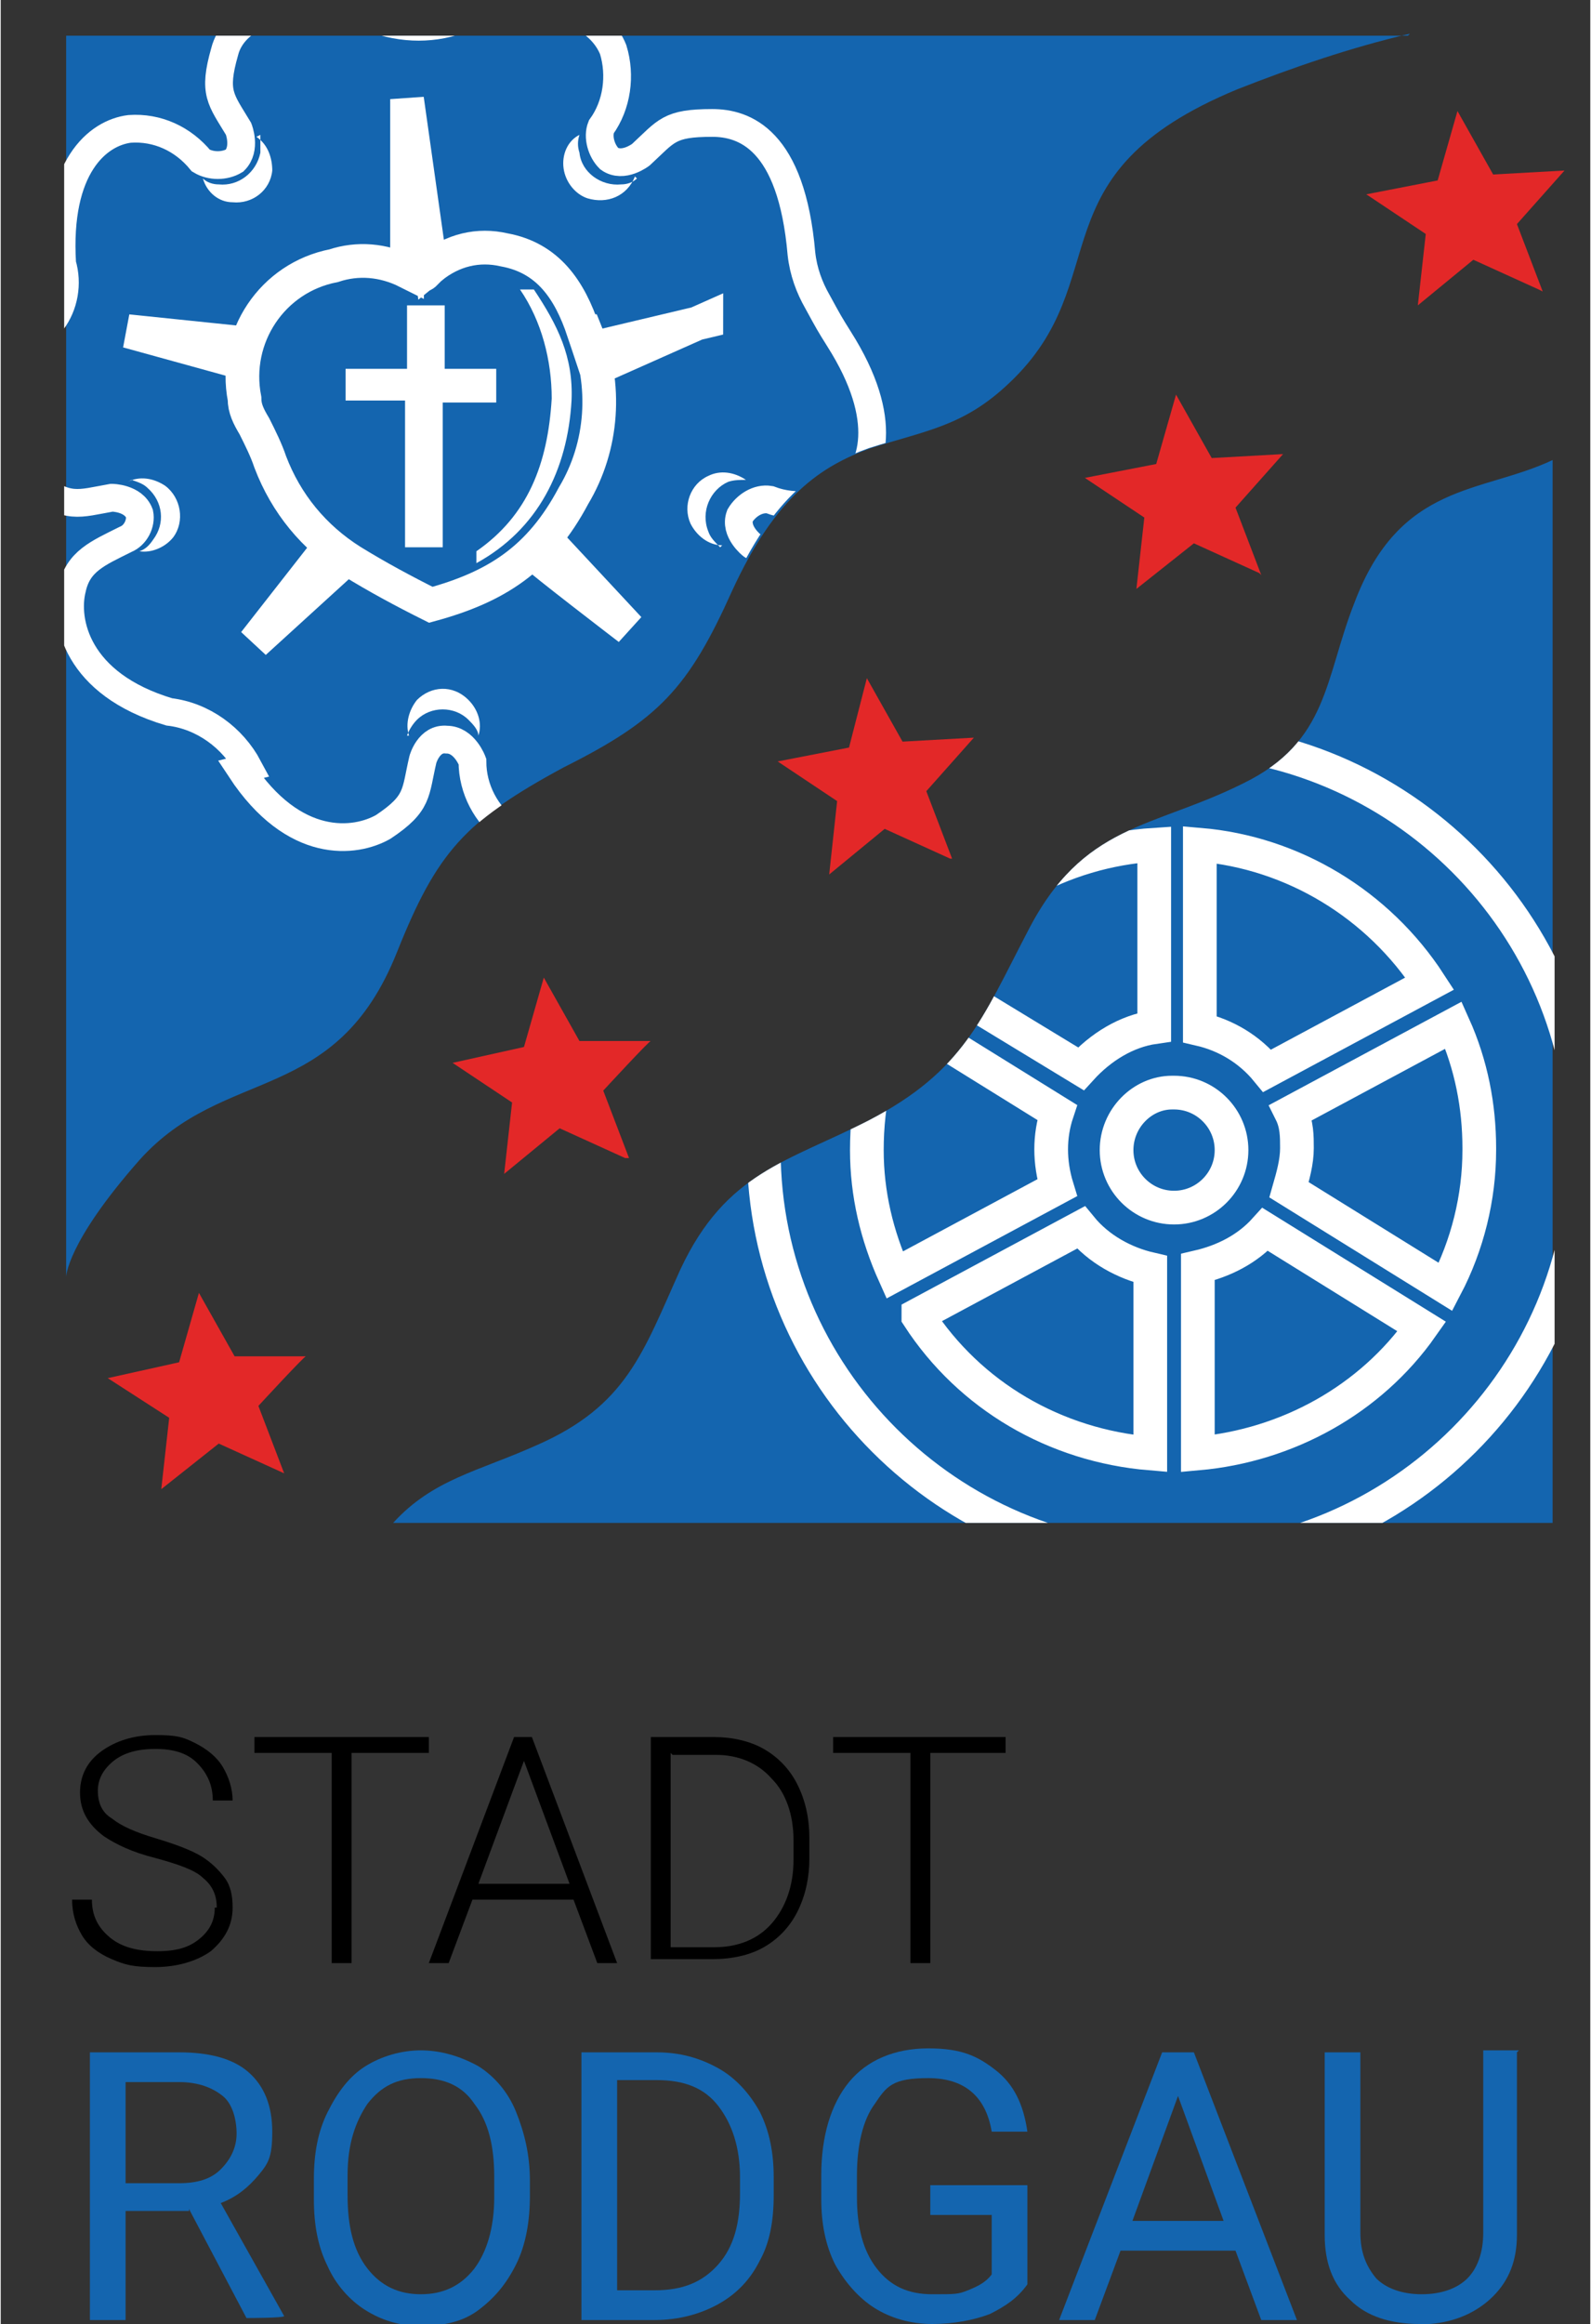
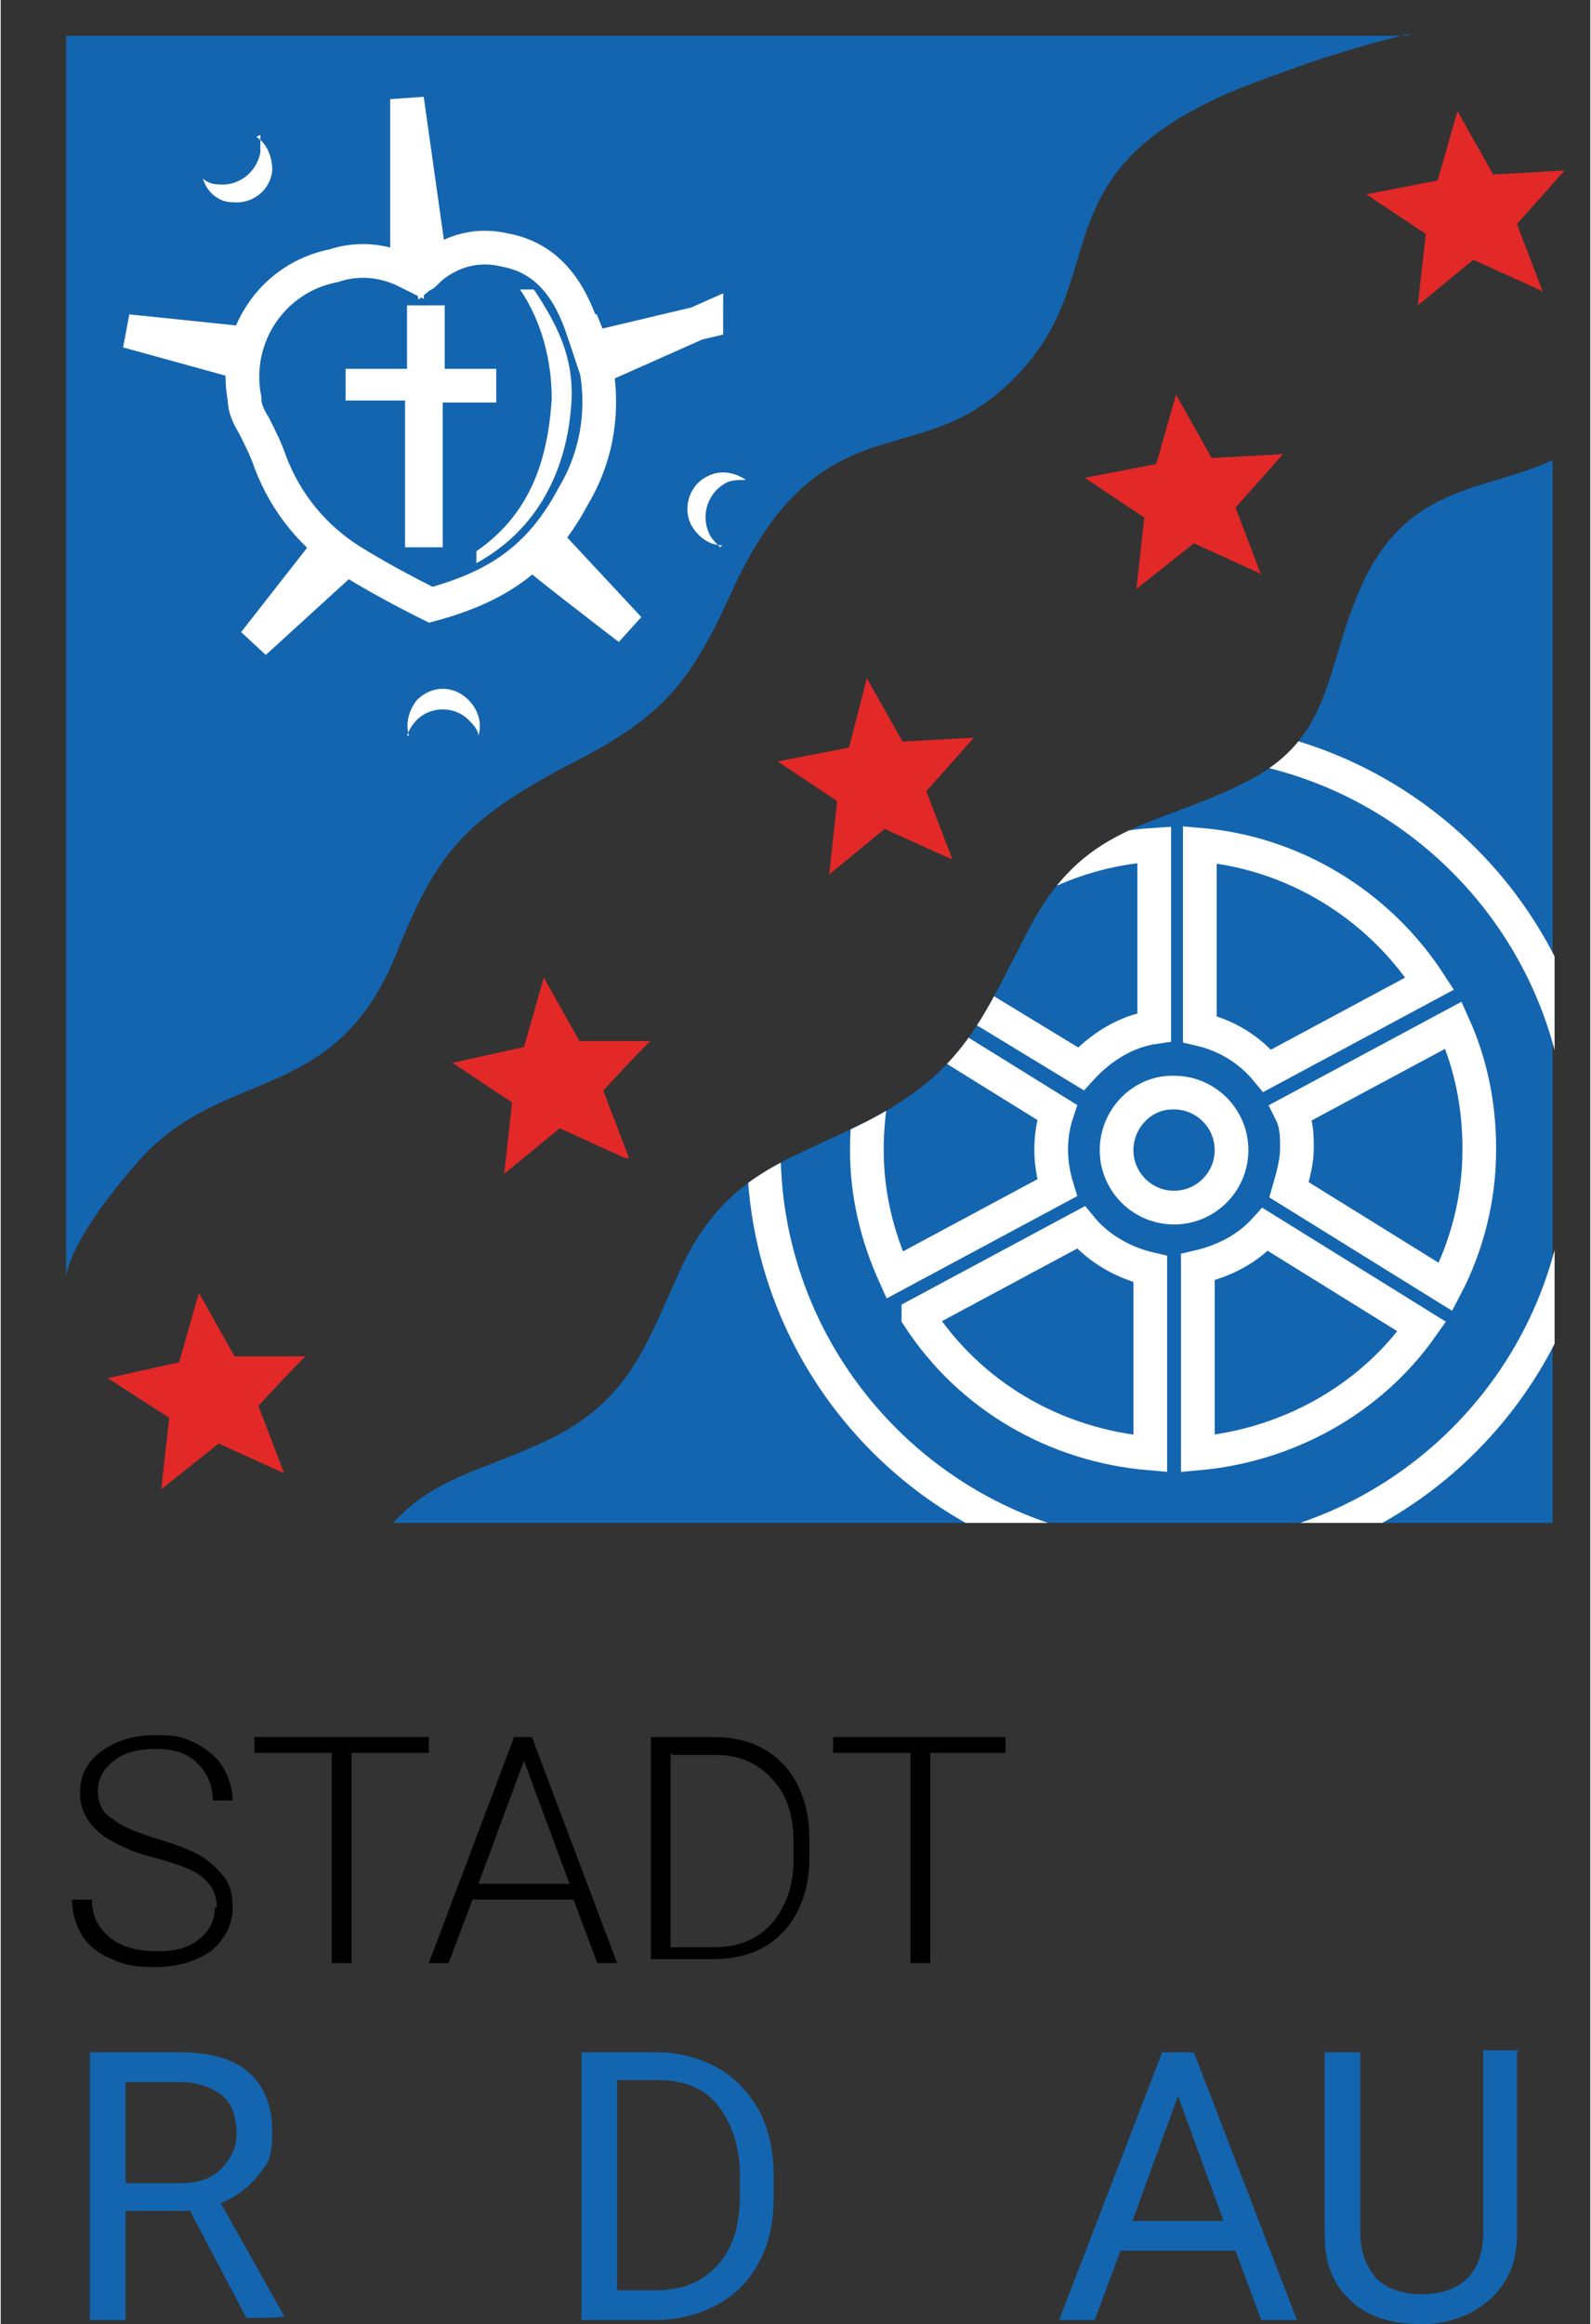
<svg xmlns="http://www.w3.org/2000/svg" height="219" version="1.1" viewBox="0 0 80.2 117.2" width="150">
  <rect x="0" y="0" width="80.2" height="117.2" fill="#333333" stroke="none" />
  <defs>
    <style>
      .cls-1, .cls-2, .cls-3 {
        fill: none;
      }

      .cls-4 {
        fill: #e32828;
      }

      .cls-5 {
        isolation: isolate;
      }

      .cls-6 {
        clip-path: url(#clippath-1);
      }

      .cls-7 {
        clip-path: url(#clippath-2);
      }

      .cls-2 {
        stroke-miterlimit: 3.9;
        stroke-width: 1.4px;
      }

      .cls-2, .cls-3 {
        stroke: #fff;
      }

      .cls-8 {
        fill: #fff;
      }

      .cls-9 {
        fill: #1465af;
      }

      .cls-3 {
        stroke-width: 1.7px;
      }

      .cls-10 {
        clip-path: url(#clippath);
      }
    </style>
    <clipPath id="clippath">
      <rect class="cls-1" height="79" width="80.2" />
    </clipPath>
    <clipPath id="clippath-1">
      <path class="cls-1" d="M3.2,64.5h0s0,0,0,0M68.3,30.4c-1.5,3.8-1.3,7-5.6,9.1-4.6,2.3-8.1,2-10.9,7.5-2.3,4.4-3.2,7-8,9.5-4.1,2.1-7.2,2.6-9.5,7.5-1.9,4.2-2.7,6.9-7.3,8.9-2.9,1.3-5.2,1.7-7.2,3.9h58.6V23.2c-3.6,1.7-7.7,1.1-10,7.2M3.2,1.8v62.7c0-.2.2-2,3.7-5.9,4.3-4.8,9.9-2.7,13-10.5,2-5,3.4-6.6,8.4-9.3,4.8-2.5,6.3-4.1,8.5-9,2.2-4.9,4.5-6.3,7-7.2,2.8-.9,4.7-1.1,7-3.3,5.5-5.2,1.1-10.5,11.5-14.8,2.8-1.1,5.6-2,8.5-2.7H3.2ZM70.9,1.8h.2c0,0-.2,0-.2,0h0Z" />
    </clipPath>
    <clipPath id="clippath-2">
      <rect class="cls-1" height="79" width="80.2" />
    </clipPath>
  </defs>
  <g>
    <g id="Ebene_1">
      <g id="Gruppe_1438">
        <g id="Gruppe_2">
          <g class="cls-10">
            <g id="Gruppe_1">
              <path class="cls-9" d="M71,1.8H3.3v62.6s0-1.7,3.7-5.9c4.3-4.8,9.9-2.7,13-10.5,2-5,3.4-6.6,8.4-9.3,4.8-2.4,6.3-4,8.5-8.9,2.2-4.8,4.5-6.3,7-7.2,2.8-.9,4.7-1.1,7-3.3,5.5-5.2,1.1-10.5,11.5-14.8,2.8-1.1,5.7-2.1,8.7-2.8h0ZM19.9,76.8h58.4V23.2c-3.6,1.7-7.7,1.1-10,7.2-1.5,3.8-1.3,7-5.6,9.1-4.6,2.3-8.1,2-10.9,7.5-2.3,4.4-3.2,7-8,9.5-4.1,2.1-7.2,2.6-9.5,7.5-1.9,4.2-2.7,6.9-7.3,8.9-2.9,1.3-5.2,1.7-7.2,3.9h0Z" id="Pfad_1" />
            </g>
          </g>
        </g>
        <g id="Gruppe_4">
          <g class="cls-6">
            <g id="Gruppe_3">
              <path class="cls-3" d="M35.6,16.2l-5.9,1.4.3.9h.2s5.4-2.4,5.4-2.4h0ZM29.4,16.7c-.7-2.1-1.8-3.7-4-4.1-1.3-.3-2.6,0-3.7.9l-1.2-8.5v8.7c-1.2-.6-2.5-.7-3.7-.3-3.1.6-5.1,3.6-4.5,6.7,0,.5.2.9.5,1.4.3.6.6,1.2.8,1.8.8,2.1,2.2,3.8,4.1,5,1.3.8,2.6,1.5,4,2.2,3.3-.9,5.5-2.3,7.2-5.5,1.5-2.5,1.7-5.6.6-8.3h0ZM21.4,13.8c0,0-.1.1-.2.1-.1,0-.2-.1-.3-.1h.5ZM12.2,18.3l.2-1h-.2l-5.8-.6,5.8,1.6ZM16.4,27.8l-3.6,4.6,4.5-4.1-.7-.7h-.1ZM27.6,27.2l-.7.8h.1c0,.1,4.7,3.7,4.7,3.7l-4.1-4.4Z" id="Pfad_2" />
-               <path class="cls-2" d="M12.1,38.8c2.7,4.1,5.8,3.7,7.2,2.9,1.8-1.2,1.6-1.7,2-3.4,0,0,.3-1.1,1.2-1,.9,0,1.3,1.1,1.3,1.1,0,1.4.7,2.7,1.8,3.5,1.4.8,4.1.9,7-3,.7-1.1,1.8-1.9,3.1-2.1,4.8-1.1,5-4.8,4.7-6.3-.5-2.1-1-2.1-2.5-3,0,0-.9-.7-.6-1.5.3-.5.9-.9,1.5-.8,1.3.5,2.8.3,3.9-.5,1.3-1,2.2-3.5-.4-7.6-.5-.8-.5-.8-1.1-1.9-.4-.7-.7-1.5-.8-2.4-.5-5.8-2.9-6.6-4.5-6.6-2.2,0-2.3.4-3.6,1.6,0,0-.9.7-1.6.2-.4-.4-.6-1.1-.4-1.6.8-1.1,1-2.6.6-3.9-.6-1.5-2.8-3.1-7.5-1.6-1.5.6-3.1.6-4.7,0-4.7-1.4-7,.1-7.4,1.7-.6,2.1-.2,2.4.7,3.9,0,0,.4,1-.2,1.6-.5.3-1.2.3-1.7,0-.9-1.1-2.2-1.7-3.6-1.6-1.6.2-3.7,1.9-3.4,6.8.3,1,.1,2.1-.5,2.9-2.9,3.9-2.2,7.3-.9,8.2,1.7,1.3,2.2,1,3.9.7,0,0,1.1,0,1.4.8.1.5-.2,1.1-.7,1.3-1.4.7-2.4,1.1-2.7,2.5-.4,1.6.2,4.8,4.9,6.2,1.7.2,3.2,1.3,4,2.8h0Z" id="Pfad_3" />
              <path class="cls-8" d="M12.9,6.9c.6.4.8,1.1.8,1.7-.1,1-1,1.7-2,1.6,0,0,0,0,0,0-.7,0-1.3-.5-1.5-1.2.2.2.5.3.8.3,1,.1,1.9-.6,2.1-1.6,0-.3,0-.6,0-.9Z" id="Pfad_4" />
-               <path class="cls-8" d="M32,8.9c-.4,1-1.4,1.4-2.4,1.1-.6-.2-1.1-.8-1.2-1.5-.1-.7.2-1.4.8-1.7-.1.3-.1.6,0,.9.1,1,1.1,1.7,2.1,1.6,0,0,0,0,0,0,.3,0,.6-.1.8-.3h0Z" id="Pfad_5" />
              <path class="cls-8" d="M36.4,27.5c-.7,0-1.3-.5-1.6-1.1-.4-.9,0-2,.9-2.4,0,0,0,0,0,0,.6-.3,1.3-.2,1.9.2-.3,0-.6,0-.9.1-.9.4-1.4,1.5-1,2.5.1.3.3.5.6.8" id="Pfad_6" />
              <path class="cls-8" d="M20.6,37.1c-.2-.6,0-1.3.4-1.8.7-.7,1.8-.8,2.6,0,0,0,0,0,0,0,.5.5.7,1.2.5,1.8,0-.3-.3-.6-.5-.8-.7-.7-1.9-.7-2.6,0,0,0,0,0,0,0-.2.2-.4.5-.5.8" id="Pfad_7" />
-               <path class="cls-8" d="M6.4,24.3c.6-.3,1.3-.2,1.9.2.8.6,1,1.8.4,2.6-.4.5-1.1.8-1.7.7.3-.1.5-.3.7-.6.6-.8.5-1.9-.3-2.6,0,0,0,0,0,0-.2-.2-.5-.3-.8-.4h0Z" id="Pfad_8" />
              <path class="cls-8" d="M26.9,14.6c1.2,1.8,2,3.4,1.9,5.6-.2,3.5-1.7,6.5-4.8,8.2v-.6c2.6-1.8,3.6-4.4,3.8-7.7,0-1.9-.5-3.9-1.6-5.5h.7Z" id="Pfad_9" />
              <path class="cls-8" d="M17.5,18.6h3v-3.2h1.9v3.2h2.6v1.7h-2.7v7.3h-1.9v-7.4h-3v-1.6" id="Pfad_10" />
              <path class="cls-3" d="M79.9,58c0-11.4-9.3-20.7-20.7-20.7-11.4,0-20.7,9.3-20.7,20.7,0,11.4,9.3,20.7,20.7,20.7h0c11.4,0,20.7-9.3,20.7-20.7h0ZM60.4,73.2v-9.3c1.3-.3,2.5-.9,3.4-1.9l7.9,4.9c-2.6,3.7-6.8,6-11.3,6.4h0ZM59.2,55.1c1.6,0,2.9,1.3,2.9,2.9s-1.3,2.9-2.9,2.9c-1.6,0-2.9-1.3-2.9-2.9,0-1.6,1.3-2.9,2.8-2.9,0,0,0,0,0,0h0ZM46.3,66.3l8.2-4.4c.9,1.1,2.2,1.8,3.5,2.1v9.3c-4.8-.4-9.1-2.9-11.7-6.9ZM45.4,51.2l7.9,4.9c-.4,1.2-.4,2.5,0,3.8l-8.2,4.4c-.9-2-1.4-4.1-1.4-6.3,0-2.4.5-4.7,1.6-6.8ZM58.2,42.6v9.2c-1.4.2-2.7,1-3.7,2.1l-7.9-4.8c2.7-3.8,6.9-6.2,11.6-6.5h0ZM72.1,49.6l-8.2,4.4c-.9-1.1-2.1-1.8-3.4-2.1v-9.3c4.7.4,9,3,11.6,7h0ZM74.6,58c0,2.4-.6,4.8-1.7,6.9l-7.9-4.9c.2-.7.4-1.4.4-2.1,0-.6,0-1.2-.3-1.8l8.2-4.4c.9,2,1.3,4.1,1.3,6.2h0Z" id="Pfad_11" />
            </g>
          </g>
        </g>
        <g id="Gruppe_6">
          <g class="cls-7">
            <g id="Gruppe_5">
              <path class="cls-4" d="M77.6,14.6l-3.3-1.5-2.8,2.3.4-3.6-3-2,3.6-.7,1-3.5,1.8,3.2,3.6-.2-2.4,2.7,1.3,3.4Z" id="Pfad_13" />
              <path class="cls-4" d="M63.5,28.9l-3.3-1.5-2.9,2.3.4-3.6-3-2,3.6-.7,1-3.5,1.8,3.2,3.6-.2-2.4,2.7,1.3,3.4Z" id="Pfad_14" />
-               <path class="cls-4" d="M31.5,58.4l-3.3-1.5-2.8,2.3.4-3.6-3-2,3.6-.8,1-3.5,1.8,3.2h3.6c0-.1-2.4,2.5-2.4,2.5l1.3,3.4Z" id="Pfad_15" />
+               <path class="cls-4" d="M31.5,58.4l-3.3-1.5-2.8,2.3.4-3.6-3-2,3.6-.8,1-3.5,1.8,3.2h3.6c0-.1-2.4,2.5-2.4,2.5l1.3,3.4" id="Pfad_15" />
              <path class="cls-4" d="M14.3,74.3l-3.3-1.5-2.9,2.3.4-3.6-3.1-2,3.6-.8,1-3.5,1.8,3.2h3.6c0-.1-2.4,2.5-2.4,2.5l1.3,3.4Z" id="Pfad_16" />
              <path class="cls-4" d="M47.9,43.3l-3.3-1.5-2.8,2.3.4-3.7-3-2,3.6-.7.9-3.5,1.8,3.2,3.6-.2-2.4,2.7,1.3,3.4Z" id="Pfad_17" />
            </g>
          </g>
        </g>
      </g>
      <g class="cls-5" id="Stadt_Rodgau">
        <g class="cls-5">
          <path d="M10.9,96.2c0-.6-.2-1.1-.7-1.5-.4-.4-1.3-.7-2.4-1-1.2-.3-2-.7-2.6-1.1-.8-.6-1.2-1.3-1.2-2.2s.4-1.6,1.1-2.1c.7-.5,1.6-.8,2.7-.8s1.4.1,2,.4c.6.3,1.1.7,1.4,1.2s.5,1.1.5,1.7h-1c0-.8-.3-1.4-.8-1.9s-1.2-.7-2.1-.7-1.6.2-2.1.6-.8.9-.8,1.5.2,1.1.7,1.4c.5.4,1.2.7,2.2,1,1,.3,1.8.6,2.3.9.5.3.9.7,1.2,1.1s.4.9.4,1.5c0,.9-.4,1.6-1.1,2.2-.7.5-1.7.8-2.8.8s-1.5-.1-2.2-.4c-.7-.3-1.2-.7-1.5-1.2-.3-.5-.5-1.1-.5-1.8h1c0,.8.3,1.4.9,1.9.6.5,1.4.7,2.4.7s1.6-.2,2.1-.6c.5-.4.8-.9.8-1.6Z" />
          <path d="M21.6,88.4h-3.9v10.6h-1v-10.6h-3.9v-.8h8.8v.8Z" />
          <path d="M29,95.8h-5.2l-1.2,3.2h-1l4.3-11.4h.9l4.3,11.4h-1l-1.2-3.2ZM24.1,95h4.6l-2.3-6.2-2.3,6.2Z" />
          <path d="M32.8,99v-11.4h3.2c.9,0,1.8.2,2.5.6.7.4,1.3,1,1.7,1.8s.6,1.7.6,2.7v1c0,1-.2,1.9-.6,2.7-.4.8-1,1.4-1.7,1.8-.7.4-1.6.6-2.6.6h-3.1ZM33.8,88.4v9.8h2.2c1.2,0,2.2-.4,2.9-1.2.7-.8,1.1-1.9,1.1-3.2v-1c0-1.3-.4-2.4-1.1-3.1-.7-.8-1.7-1.2-2.8-1.2h-2.2Z" />
          <path d="M50.8,88.4h-3.9v10.6h-1v-10.6h-3.9v-.8h8.7v.8Z" />
        </g>
        <g class="cls-5">
          <path class="cls-9" d="M9.5,111.5h-3.2v5.5h-1.8v-13.5h4.5c1.5,0,2.7.3,3.5,1,.8.7,1.2,1.7,1.2,3s-.2,1.6-.7,2.2c-.5.6-1.1,1.1-1.9,1.4l3.2,5.7h0c0,.1-1.9.1-1.9.1l-2.9-5.5ZM6.3,110.1h2.7c.9,0,1.6-.2,2.1-.7.5-.5.8-1.1.8-1.8s-.2-1.5-.7-1.9c-.5-.4-1.2-.7-2.2-.7h-2.7v5.1Z" />
-           <path class="cls-9" d="M26.7,110.7c0,1.3-.2,2.5-.7,3.5s-1.1,1.7-1.9,2.3-1.8.8-2.9.8-2-.3-2.8-.8c-.8-.5-1.5-1.3-1.9-2.2-.5-1-.7-2.1-.7-3.4v-1c0-1.3.2-2.4.7-3.4.5-1,1.1-1.8,1.9-2.3.8-.5,1.8-.8,2.8-.8s2,.3,2.9.8c.8.5,1.5,1.3,1.9,2.3.4,1,.7,2.1.7,3.5v.9ZM24.9,109.8c0-1.6-.3-2.8-1-3.7-.6-.9-1.5-1.3-2.7-1.3s-2,.4-2.7,1.3c-.6.9-1,2-1,3.6v1c0,1.6.3,2.8,1,3.7.7.9,1.6,1.3,2.7,1.3s2-.4,2.7-1.3c.6-.8,1-2,1-3.6v-1Z" />
          <path class="cls-9" d="M29.3,117v-13.5h3.8c1.2,0,2.2.3,3.1.8.9.5,1.6,1.3,2.1,2.2.5,1,.7,2.1.7,3.3v.9c0,1.3-.2,2.4-.7,3.3-.5,1-1.2,1.7-2.1,2.2-.9.5-2,.8-3.2.8h-3.7ZM31.1,104.9v10.6h1.9c1.4,0,2.4-.4,3.2-1.3.8-.9,1.1-2.1,1.1-3.6v-.8c0-1.5-.4-2.7-1.1-3.6-.7-.9-1.7-1.3-3.1-1.3h-2.1Z" />
-           <path class="cls-9" d="M51.8,115.2c-.5.7-1.1,1.1-1.9,1.5-.8.3-1.8.5-2.9.5s-2.1-.3-2.9-.8-1.5-1.3-2-2.2c-.5-1-.7-2.1-.7-3.3v-1.2c0-2,.5-3.6,1.4-4.7.9-1.1,2.3-1.7,4-1.7s2.5.4,3.4,1.1,1.4,1.7,1.6,3.1h-1.8c-.3-1.8-1.4-2.7-3.2-2.7s-2.1.4-2.7,1.3c-.6.8-.9,2.1-.9,3.6v1.1c0,1.5.3,2.7,1,3.6.7.9,1.6,1.3,2.8,1.3s1.3,0,1.8-.2.9-.4,1.2-.8v-3h-3.1v-1.5h4.9v5Z" />
          <path class="cls-9" d="M62.2,113.5h-5.7l-1.3,3.5h-1.8l5.2-13.5h1.6l5.2,13.5h-1.8l-1.3-3.5ZM57.1,112h4.6l-2.3-6.3-2.3,6.3Z" />
          <path class="cls-9" d="M76.5,103.5v9.2c0,1.3-.4,2.3-1.2,3.1-.8.8-1.9,1.3-3.2,1.4h-.5c-1.5,0-2.7-.4-3.5-1.2-.9-.8-1.3-1.9-1.3-3.3v-9.2h1.8v9.1c0,1,.3,1.7.8,2.3.5.5,1.3.8,2.3.8s1.8-.3,2.3-.8.8-1.3.8-2.3v-9.2h1.8Z" />
        </g>
      </g>
    </g>
  </g>
</svg>